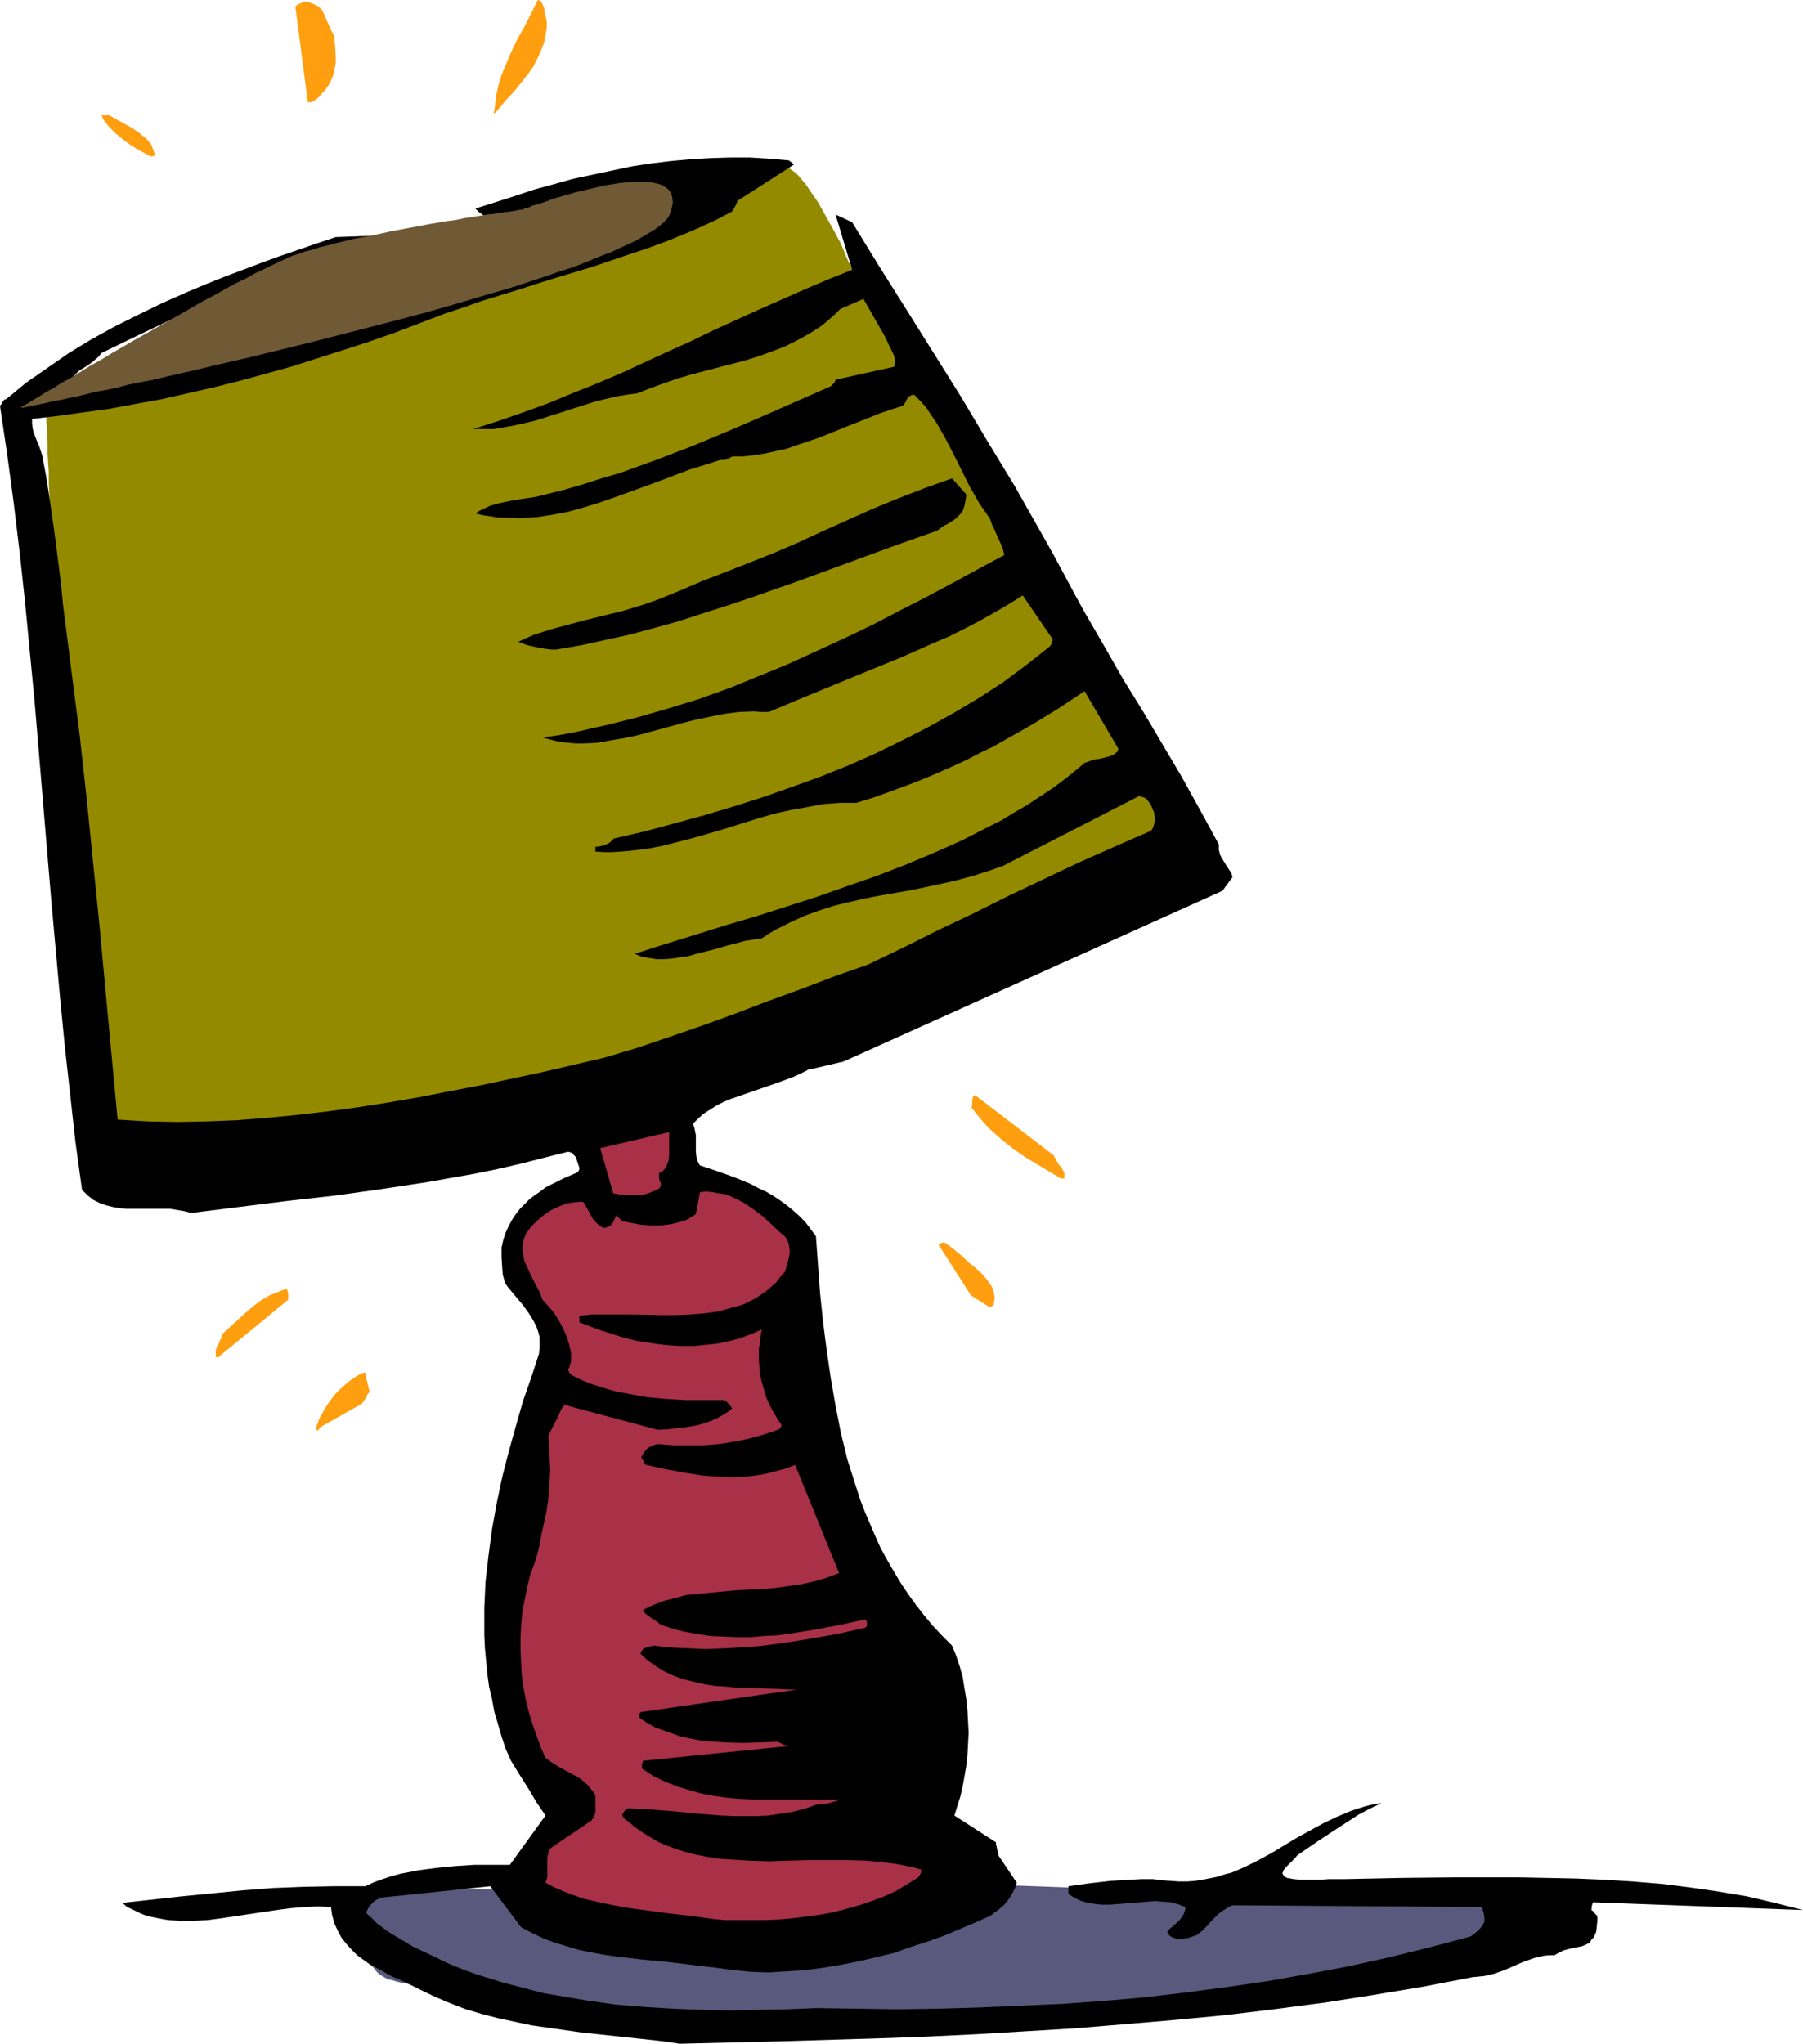
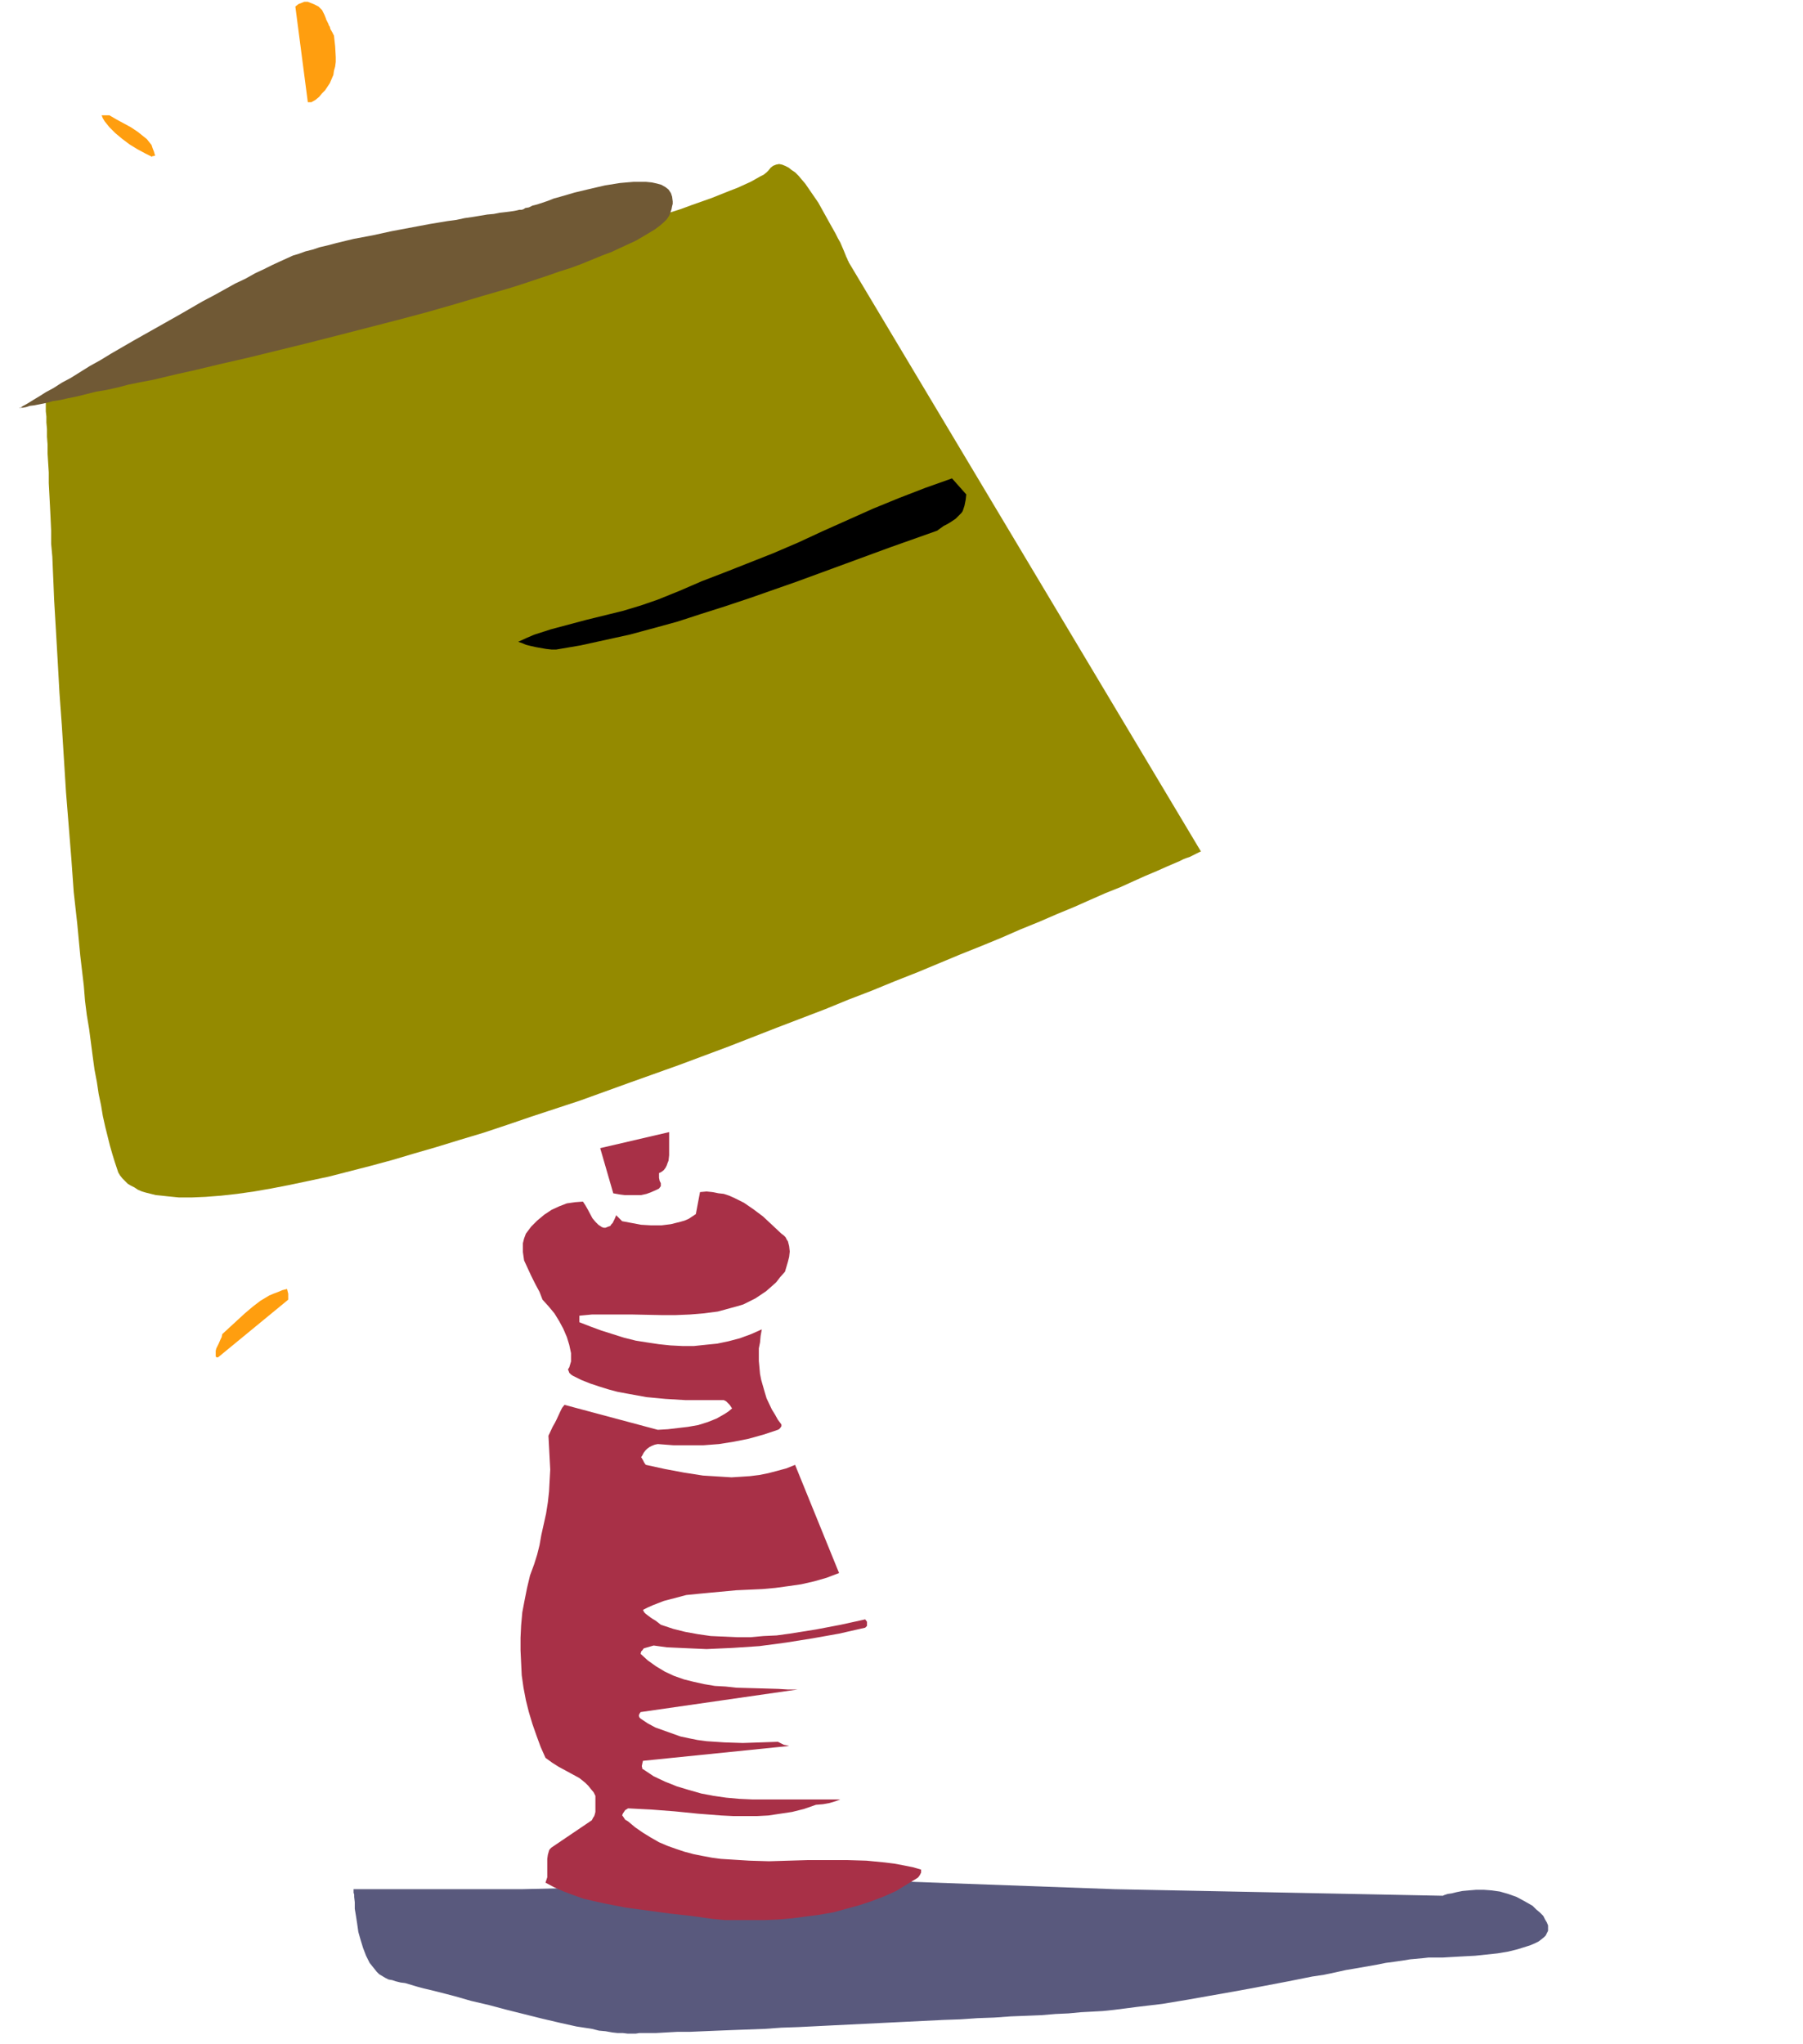
<svg xmlns="http://www.w3.org/2000/svg" xmlns:ns1="http://sodipodi.sourceforge.net/DTD/sodipodi-0.dtd" xmlns:ns2="http://www.inkscape.org/namespaces/inkscape" version="1.0" width="129.724mm" height="147.034mm" id="svg14" ns1:docname="Lamp 07.wmf">
  <ns1:namedview id="namedview14" pagecolor="#ffffff" bordercolor="#000000" borderopacity="0.25" ns2:showpageshadow="2" ns2:pageopacity="0.0" ns2:pagecheckerboard="0" ns2:deskcolor="#d1d1d1" ns2:document-units="mm" />
  <defs id="defs1">
    <pattern id="WMFhbasepattern" patternUnits="userSpaceOnUse" width="6" height="6" x="0" y="0" />
  </defs>
  <path style="fill:#59597d;fill-opacity:1;fill-rule:evenodd;stroke:none" d="M 141.723,513.705 H 96.152 v 0.97 l 0.162,0.485 v 0.646 l 0.162,1.454 v 1.778 l 0.323,1.939 0.323,2.101 0.323,2.262 0.646,2.262 0.646,2.101 0.808,2.101 0.97,1.939 1.293,1.616 0.646,0.808 0.646,0.646 0.808,0.485 0.808,0.485 0.97,0.485 0.97,0.162 0.97,0.323 1.293,0.323 1.293,0.162 1.616,0.485 1.616,0.485 1.778,0.485 2.101,0.485 1.939,0.485 4.363,1.131 4.525,1.293 4.848,1.131 4.848,1.293 9.696,2.424 4.848,1.131 4.363,0.97 2.101,0.323 2.101,0.323 1.939,0.485 1.778,0.162 1.778,0.323 1.454,0.162 h 1.454 l 1.293,0.162 h 2.262 l 0.97,-0.162 h 2.101 2.424 l 2.909,-0.162 2.909,-0.162 h 3.394 l 3.717,-0.162 3.878,-0.162 4.04,-0.162 4.363,-0.162 4.363,-0.162 4.525,-0.323 4.686,-0.162 9.696,-0.485 19.715,-0.97 9.858,-0.485 4.686,-0.162 4.686,-0.323 4.525,-0.162 4.525,-0.323 4.202,-0.162 4.04,-0.162 3.878,-0.323 3.555,-0.162 3.394,-0.323 3.07,-0.162 2.909,-0.162 3.07,-0.323 6.302,-0.808 6.787,-0.808 6.787,-1.131 13.736,-2.424 6.949,-1.293 6.787,-1.293 6.464,-1.293 3.232,-0.485 3.07,-0.646 2.909,-0.646 2.909,-0.485 2.747,-0.485 2.747,-0.485 2.424,-0.485 2.424,-0.323 2.262,-0.323 1.939,-0.323 1.778,-0.162 1.778,-0.162 1.454,-0.162 h 1.293 2.586 l 2.747,-0.162 2.909,-0.162 3.07,-0.162 3.07,-0.323 3.07,-0.323 2.909,-0.485 2.586,-0.646 2.586,-0.808 0.97,-0.323 1.131,-0.485 0.97,-0.485 0.646,-0.485 0.808,-0.646 0.485,-0.485 0.323,-0.646 0.323,-0.646 v -0.646 -0.808 l -0.323,-0.808 -0.485,-0.808 -0.485,-0.97 -0.97,-0.97 -0.97,-0.808 -0.97,-0.97 -1.131,-0.646 -1.131,-0.646 -2.101,-1.131 -2.262,-0.808 -2.262,-0.646 -2.262,-0.323 -2.101,-0.162 h -2.101 l -1.939,0.162 -1.778,0.162 -1.616,0.323 -1.293,0.323 -1.131,0.162 -0.97,0.323 -0.323,0.162 h -0.162 -0.162 v 0 l -88.88,-1.778 -62.216,-2.262 z" id="path1" />
  <path style="fill:#948a00;fill-opacity:1;fill-rule:evenodd;stroke:none" d="m 12.443,108.268 v -0.162 h 0.485 l 0.646,-0.162 0.97,-0.323 1.131,-0.323 1.293,-0.323 1.778,-0.485 1.778,-0.485 2.101,-0.646 2.262,-0.646 2.424,-0.646 2.586,-0.646 2.909,-0.808 2.909,-0.808 3.07,-0.97 3.232,-0.808 3.394,-1.131 3.555,-0.97 3.717,-0.97 3.878,-1.131 3.878,-1.131 4.04,-1.131 4.04,-1.131 4.202,-1.131 8.565,-2.424 8.726,-2.585 8.888,-2.585 9.05,-2.747 17.938,-5.333 8.888,-2.747 8.726,-2.585 8.565,-2.585 4.04,-1.293 4.04,-1.293 3.878,-1.293 3.878,-1.293 3.717,-1.131 3.555,-1.293 3.394,-1.131 3.394,-1.131 3.07,-0.97 3.07,-1.131 2.747,-0.97 2.747,-0.97 2.424,-0.97 2.424,-0.97 2.101,-0.808 1.778,-0.808 1.778,-0.808 1.454,-0.808 1.131,-0.646 0.97,-0.485 0.808,-0.646 0.485,-0.485 0.646,-0.808 0.646,-0.485 0.808,-0.323 0.808,-0.162 0.808,0.162 0.808,0.323 0.97,0.485 0.808,0.646 0.97,0.646 0.97,0.97 0.808,0.97 0.97,1.131 1.778,2.585 1.778,2.585 1.616,2.909 1.616,2.909 1.454,2.585 0.646,1.293 0.646,1.131 0.485,1.131 0.485,1.131 0.323,0.808 0.323,0.808 0.323,0.646 0.162,0.485 0.162,0.162 v 0.162 L 326.593,231.563 v 0 h -0.162 l -0.323,0.162 -0.323,0.162 -0.323,0.162 -0.646,0.323 -1.293,0.646 -0.97,0.323 -0.808,0.323 -0.97,0.485 -1.131,0.485 -1.131,0.485 -1.131,0.485 -1.454,0.646 -1.454,0.646 -3.07,1.293 -3.232,1.454 -3.555,1.616 -4.04,1.616 -4.04,1.778 -4.363,1.939 -4.686,1.939 -4.848,2.101 -5.171,2.101 -5.171,2.262 -5.494,2.262 -5.656,2.262 -5.818,2.424 -5.818,2.424 -6.141,2.424 -6.302,2.586 -6.302,2.424 -6.302,2.585 -13.09,5.009 -13.251,5.171 -13.413,5.009 -13.574,4.848 -13.413,4.848 -13.251,4.363 -6.626,2.262 -6.302,2.101 -6.464,1.939 -6.302,1.939 -6.141,1.778 -5.979,1.778 -5.979,1.616 -5.656,1.454 -5.656,1.454 -5.333,1.131 -5.333,1.131 -5.01,0.97 -4.686,0.808 -4.525,0.646 -4.363,0.485 -4.202,0.323 -3.717,0.162 h -3.555 l -1.616,-0.162 -1.616,-0.162 -1.454,-0.162 -1.616,-0.162 -1.293,-0.323 -1.293,-0.323 -1.131,-0.323 -1.131,-0.485 -0.97,-0.646 -0.97,-0.485 -0.808,-0.485 -0.808,-0.808 -0.646,-0.646 -0.646,-0.808 -0.485,-0.808 -0.323,-0.97 -0.646,-1.939 -0.646,-2.101 -0.646,-2.262 -0.646,-2.586 -0.646,-2.585 -0.646,-2.909 -0.485,-2.909 -0.646,-3.07 -0.485,-3.232 -0.646,-3.393 -0.485,-3.555 -0.485,-3.717 -0.485,-3.717 -0.646,-3.878 -0.485,-3.878 -0.323,-4.04 -0.97,-8.241 -0.808,-8.564 -0.97,-8.726 -0.646,-9.049 -1.454,-18.098 -1.131,-18.098 -0.646,-8.888 -0.485,-8.726 -0.485,-8.403 -0.485,-8.241 -0.162,-4.04 -0.162,-3.717 -0.162,-3.878 -0.323,-3.555 v -3.555 l -0.162,-3.555 -0.162,-3.232 -0.162,-3.07 -0.162,-3.07 v -2.909 l -0.162,-2.585 -0.162,-2.586 v -2.424 l -0.162,-2.101 v -2.101 l -0.162,-1.778 v -1.616 l -0.162,-1.454 v -1.131 -0.97 -0.646 -0.646 z" id="path2" />
-   <path style="fill:#000000;fill-opacity:1;fill-rule:evenodd;stroke:none" d="m 229.472,288.606 102.939,-46.377 2.747,-3.717 -0.323,-1.131 -0.646,-0.97 -0.646,-0.97 -1.293,-2.101 -0.485,-0.97 -0.323,-1.293 v -1.454 l -5.01,-9.211 -5.01,-9.049 -10.504,-17.775 -5.494,-8.888 -5.171,-9.049 -5.333,-9.211 -2.586,-4.686 -2.586,-4.848 -3.394,-6.302 -3.555,-6.302 -6.949,-12.281 -7.272,-11.958 -7.11,-11.958 -14.867,-23.754 -7.434,-11.796 -7.434,-12.12 -4.525,-2.101 4.525,15.028 -6.464,2.585 -6.464,2.747 -12.443,5.494 -12.443,5.656 -6.302,3.07 -6.141,2.747 -12.605,5.817 -6.464,2.747 -6.464,2.585 -6.626,2.747 -6.626,2.424 -6.949,2.424 -7.11,2.262 h 2.909 2.747 l 2.747,-0.485 2.747,-0.485 2.909,-0.646 2.747,-0.646 5.656,-1.778 5.494,-1.778 5.656,-1.778 2.747,-0.646 2.747,-0.646 2.909,-0.485 2.586,-0.323 3.717,-1.454 3.555,-1.293 3.717,-1.293 3.878,-1.131 7.434,-1.939 7.434,-1.939 3.555,-1.131 3.555,-1.293 3.394,-1.293 3.232,-1.616 3.232,-1.778 3.07,-1.939 1.454,-1.131 1.293,-1.131 1.454,-1.293 1.293,-1.293 6.302,-2.747 5.818,10.18 1.131,2.424 0.485,0.97 0.485,0.97 0.485,1.131 0.162,0.97 v 0.808 l -0.162,0.97 -15.998,3.555 -0.162,0.485 -0.323,0.485 -0.485,0.485 -0.323,0.323 -18.746,8.241 -9.373,4.04 -9.696,4.04 -9.696,3.717 -9.858,3.555 -5.01,1.454 -5.01,1.616 -5.01,1.454 -5.171,1.293 -2.586,0.646 -5.333,0.808 -2.586,0.485 -2.262,0.485 -2.262,0.646 -2.101,0.97 -0.97,0.485 -0.97,0.646 2.101,0.485 2.101,0.323 2.101,0.323 h 2.101 l 4.202,0.162 4.363,-0.323 4.202,-0.646 4.202,-0.808 4.04,-1.131 4.202,-1.293 4.202,-1.454 4.04,-1.454 8.403,-3.07 8.08,-3.07 4.202,-1.293 4.04,-1.293 h 1.293 l 0.646,-0.323 0.485,-0.162 0.323,-0.162 0.162,-0.162 h 0.323 v -0.162 h 3.07 l 2.909,-0.323 3.07,-0.485 2.909,-0.646 2.909,-0.646 2.747,-0.97 5.818,-1.939 5.656,-2.262 2.747,-1.131 2.909,-1.131 5.656,-2.262 2.909,-0.97 3.07,-0.97 0.323,-0.323 0.323,-0.485 0.485,-0.97 0.323,-0.485 0.323,-0.323 0.646,-0.323 0.646,-0.162 1.616,1.616 1.616,1.778 1.293,1.939 1.454,2.101 2.424,4.201 2.262,4.363 2.262,4.525 2.262,4.525 2.586,4.525 1.454,2.101 1.454,2.101 0.485,1.454 0.646,1.293 0.97,2.262 0.97,2.101 0.485,1.293 0.323,1.454 -6.949,3.717 -7.11,3.878 -7.272,3.878 -7.272,3.717 -7.434,3.878 -7.434,3.555 -7.757,3.555 -7.757,3.555 -7.918,3.232 -7.918,3.232 -8.08,2.909 -8.403,2.586 -8.403,2.424 -8.403,2.101 -4.363,0.97 -4.202,0.97 -4.363,0.808 -4.525,0.646 1.778,0.485 1.939,0.485 1.778,0.323 1.778,0.162 1.778,0.162 h 1.939 l 3.717,-0.162 3.717,-0.646 3.878,-0.646 3.717,-0.808 7.757,-2.101 4.04,-1.131 3.878,-0.97 3.878,-0.808 4.04,-0.808 3.878,-0.485 4.04,-0.162 1.939,0.162 h 2.101 l 9.211,-3.878 9.05,-3.717 9.05,-3.717 8.726,-3.555 8.726,-3.878 4.202,-1.778 4.202,-2.101 4.04,-2.101 4.04,-2.262 3.878,-2.262 3.878,-2.424 8.08,11.796 v 0.646 l -0.162,0.485 -0.323,0.646 -0.485,0.485 -6.141,4.848 -6.302,4.686 -6.464,4.201 -6.787,4.04 -6.949,3.878 -6.949,3.555 -7.272,3.555 -7.272,3.232 -7.595,3.07 -7.595,2.747 -7.757,2.747 -8.08,2.585 -8.08,2.424 -8.242,2.262 -8.403,2.262 -8.403,1.939 -1.131,1.131 -1.293,0.646 -1.293,0.323 -1.293,0.162 v 1.293 l 2.262,0.162 h 2.262 l 4.363,-0.323 4.525,-0.485 4.363,-0.808 4.525,-1.131 4.363,-1.131 8.888,-2.585 8.726,-2.747 4.525,-1.293 4.363,-0.97 4.525,-0.808 4.363,-0.808 4.525,-0.323 h 2.262 2.101 l 4.686,-1.454 4.525,-1.616 4.363,-1.616 4.202,-1.616 4.202,-1.778 4.04,-1.778 3.878,-1.778 3.717,-1.939 3.717,-1.778 3.717,-2.101 7.11,-4.04 7.11,-4.363 6.787,-4.525 9.211,15.675 -0.162,0.646 -0.323,0.323 -0.485,0.323 -0.323,0.323 -1.293,0.485 -1.293,0.323 -1.293,0.323 -1.454,0.162 -1.293,0.485 -1.293,0.485 -2.909,2.424 -3.07,2.424 -3.07,2.262 -3.232,2.101 -3.394,2.262 -3.394,1.939 -3.394,2.101 -3.555,1.778 -7.272,3.717 -7.595,3.393 -7.757,3.232 -7.918,3.07 -7.918,2.747 -8.242,2.909 -16.645,5.333 -8.242,2.424 -8.242,2.585 -8.403,2.586 -8.08,2.585 1.939,0.808 1.939,0.323 2.101,0.323 h 2.101 l 2.101,-0.162 2.101,-0.323 2.262,-0.323 2.262,-0.646 4.525,-1.131 4.525,-1.293 4.363,-1.131 2.262,-0.323 2.101,-0.323 1.939,-1.293 1.939,-1.131 3.878,-1.939 3.878,-1.778 4.04,-1.454 4.04,-1.293 4.04,-0.97 4.202,-0.97 4.202,-0.808 8.403,-1.454 8.403,-1.778 4.202,-0.97 4.202,-1.131 4.04,-1.293 4.202,-1.454 36.845,-18.906 h 0.485 l 0.485,0.162 0.485,0.162 0.646,0.323 0.485,0.646 0.646,0.808 0.485,1.131 0.485,1.131 0.162,1.293 v 1.293 l -0.323,1.293 -0.323,0.646 -0.323,0.485 -10.019,4.363 -9.858,4.363 -9.534,4.525 -9.534,4.525 -9.373,4.686 -9.534,4.525 -9.373,4.686 -9.696,4.686 -9.211,3.232 -8.888,3.393 -8.888,3.232 -8.888,3.393 -8.888,3.232 -8.888,3.07 -9.05,3.07 -9.211,2.747 -16.645,3.878 -16.645,3.555 -8.403,1.616 -8.242,1.616 -8.403,1.454 -8.242,1.293 -8.242,1.131 -8.403,0.97 -8.242,0.808 -8.242,0.646 -8.08,0.323 -8.242,0.162 -8.08,-0.162 -8.08,-0.485 -1.616,-17.129 -1.616,-17.29 -1.616,-17.452 -1.778,-17.614 -1.778,-17.614 -1.939,-17.614 -2.262,-17.614 -2.262,-17.775 -0.485,-5.171 -0.646,-5.171 -1.293,-10.019 -1.454,-10.019 -0.808,-5.009 -0.97,-5.171 -0.808,-2.424 -0.485,-1.131 -0.97,-2.424 -0.323,-1.293 -0.162,-1.293 v -1.293 l 6.949,-0.808 6.949,-0.97 7.11,-0.97 6.949,-1.293 7.11,-1.293 7.11,-1.616 7.11,-1.616 7.11,-1.778 7.11,-1.939 6.949,-1.939 7.11,-2.262 7.11,-2.262 6.949,-2.262 6.949,-2.424 6.787,-2.585 6.787,-2.585 4.848,-1.616 5.01,-1.778 10.019,-3.07 5.01,-1.616 5.171,-1.616 10.181,-3.07 10.019,-3.393 4.848,-1.616 4.848,-1.778 4.848,-1.939 4.525,-1.939 4.525,-2.101 4.363,-2.262 0.323,-0.485 0.323,-0.646 0.485,-0.808 0.323,-0.97 15.352,-9.857 -0.323,-0.323 -0.162,-0.162 -0.162,-0.162 -0.323,-0.162 -0.323,-0.323 -5.333,-0.485 -5.333,-0.323 h -5.333 l -5.333,0.162 -5.494,0.323 -5.333,0.485 -5.333,0.646 -5.333,0.808 -5.333,1.131 -5.333,1.131 -5.333,1.131 -5.171,1.454 -5.333,1.454 -5.333,1.778 -10.666,3.393 0.97,0.97 1.131,0.808 1.131,0.485 1.293,0.323 1.454,0.162 1.454,0.162 3.232,-0.323 3.07,-0.162 3.232,-0.162 1.616,0.162 1.454,0.162 1.454,0.323 1.454,0.485 -6.626,2.909 -6.787,2.909 -6.787,2.747 -6.949,2.747 -7.11,2.585 -7.11,2.585 -14.544,5.171 -14.706,4.848 -14.867,4.848 -29.734,9.534 -4.525,0.97 -4.363,0.808 -4.363,0.485 -4.363,0.485 0.162,-0.485 0.162,-0.646 0.323,-0.323 0.485,-0.485 0.97,-0.97 1.293,-0.808 1.293,-0.808 1.293,-0.97 1.293,-1.131 0.97,-1.131 10.019,-4.848 10.181,-4.848 10.342,-4.848 5.333,-2.262 5.333,-2.262 5.333,-2.101 5.333,-1.939 5.494,-1.939 5.656,-1.778 5.494,-1.616 5.818,-1.454 5.656,-1.293 5.818,-1.131 -22.139,0.808 -5.333,1.778 -5.171,1.778 -5.171,1.778 -4.848,1.778 -9.858,3.717 -4.848,1.939 -5.01,2.101 -6.949,3.07 -6.626,3.232 -6.464,3.232 -6.141,3.393 -6.141,3.717 -5.818,4.04 -5.818,4.04 -5.494,4.525 H 1.293 L 1.131,108.752 0.808,109.076 0.485,109.722 0,110.368 l 1.939,13.089 1.778,13.251 1.616,13.412 1.454,13.412 1.293,13.412 1.293,13.412 2.262,26.986 2.262,26.986 2.424,26.825 1.293,13.251 1.454,13.089 1.454,13.089 1.778,12.927 1.454,1.454 1.616,1.293 1.616,0.808 1.778,0.646 1.939,0.485 1.778,0.323 1.939,0.162 h 1.939 4.04 3.878 1.939 l 1.939,0.323 1.939,0.323 1.939,0.485 12.928,-1.616 12.928,-1.616 12.928,-1.454 12.766,-1.778 12.766,-1.939 6.302,-1.131 6.464,-1.131 6.302,-1.293 6.302,-1.454 6.302,-1.616 6.464,-1.616 0.646,0.162 0.646,0.323 0.323,0.485 0.485,0.485 0.485,1.454 0.485,1.454 v 0.323 l -0.162,0.485 -0.323,0.323 -0.162,0.162 -0.323,0.162 -3.394,1.454 -3.232,1.616 -1.616,0.808 -1.454,1.131 -1.454,0.97 -1.454,1.131 -1.293,1.293 -1.293,1.293 -1.131,1.454 -0.97,1.454 -0.97,1.778 -0.808,1.778 -0.646,1.939 -0.485,2.101 v 2.747 l 0.162,2.424 0.162,2.262 0.323,1.131 0.323,1.131 0.646,0.97 0.808,0.97 1.616,1.939 1.778,2.101 1.616,2.262 0.808,1.293 0.646,1.131 0.646,1.293 0.485,1.454 0.323,1.293 v 1.454 1.454 l -0.162,1.616 -2.101,6.464 -2.262,6.464 -1.939,6.787 -1.939,6.949 -1.778,6.949 -1.454,6.949 -1.293,7.11 -0.97,7.272 -0.808,7.11 -0.162,3.555 -0.162,3.555 v 3.717 3.555 l 0.162,3.555 0.323,3.393 0.323,3.555 0.485,3.555 0.808,3.393 0.646,3.555 0.97,3.232 0.97,3.393 1.131,3.393 1.454,3.232 1.293,2.101 1.293,2.101 1.131,1.778 1.131,1.778 2.101,3.555 2.424,3.555 -9.696,13.412 h -4.686 -5.01 l -5.01,0.323 -5.01,0.485 -5.01,0.646 -2.424,0.485 -2.586,0.485 -2.424,0.646 -2.424,0.808 -2.262,0.808 -2.424,1.131 h -8.403 l -8.403,0.162 -8.403,0.323 -8.242,0.646 -8.242,0.808 -8.242,0.808 -16.16,1.778 1.293,1.131 1.454,0.646 1.616,0.808 1.454,0.646 1.616,0.485 1.616,0.323 1.616,0.323 1.778,0.323 3.394,0.162 h 3.555 l 3.717,-0.162 3.717,-0.485 15.19,-2.262 3.717,-0.485 3.717,-0.323 3.717,-0.162 3.555,0.162 0.323,2.262 0.646,2.262 0.97,2.101 0.97,1.778 1.293,1.616 1.454,1.616 1.454,1.454 1.778,1.293 1.778,1.293 1.939,0.97 3.717,2.101 4.04,1.778 3.878,1.939 4.04,1.939 4.202,1.778 4.202,1.616 4.363,1.293 4.363,1.131 4.525,0.97 4.525,0.97 4.525,0.646 9.05,1.293 9.05,0.97 9.05,0.97 4.363,0.485 4.363,0.646 26.826,-0.646 26.987,-0.808 13.413,-0.485 13.413,-0.646 13.574,-0.808 13.413,-0.808 13.574,-1.131 13.413,-1.131 13.574,-1.293 13.413,-1.616 13.574,-1.778 13.413,-2.101 13.574,-2.262 13.413,-2.585 1.616,-0.162 1.616,-0.162 1.454,-0.323 1.293,-0.323 2.747,-0.97 2.586,-1.131 2.586,-1.131 2.747,-0.97 1.293,-0.323 1.454,-0.323 1.454,-0.162 h 1.454 l 1.131,-0.646 1.293,-0.646 2.424,-0.646 2.586,-0.485 1.131,-0.485 0.97,-0.485 0.162,-0.323 0.162,-0.162 0.162,-0.323 0.323,-0.323 0.485,-0.485 0.162,-0.646 0.323,-0.646 0.162,-1.454 0.162,-1.454 v -1.454 l -0.323,-0.323 -0.485,-0.485 -0.323,-0.485 -0.485,-0.323 0.162,-1.293 0.162,-0.485 0.162,-0.323 57.045,2.101 -7.595,-1.939 -7.595,-1.778 -7.757,-1.293 -7.757,-1.131 -7.757,-0.97 -7.918,-0.646 -7.757,-0.485 -7.757,-0.323 -7.918,-0.162 -7.757,-0.162 h -15.837 l -15.675,0.162 -15.514,0.323 h -2.262 -2.101 l -2.101,0.162 h -1.778 -3.878 l -1.778,-0.162 -1.778,-0.323 -0.646,-0.323 -0.323,-0.323 -0.162,-0.323 -0.162,-0.323 0.162,-0.323 0.162,-0.485 0.646,-0.808 1.616,-1.616 0.808,-0.808 0.646,-0.808 5.656,-3.878 5.656,-3.717 2.747,-1.778 2.747,-1.778 3.07,-1.616 3.07,-1.454 -2.101,0.323 -2.101,0.485 -2.101,0.646 -1.939,0.646 -3.878,1.616 -3.717,1.778 -3.555,1.939 -3.555,1.939 -6.949,4.201 -3.555,1.939 -3.555,1.778 -3.717,1.616 -1.939,0.485 -1.939,0.646 -4.04,0.808 -2.101,0.323 -2.101,0.162 h -2.262 l -2.262,-0.162 -2.424,-0.162 -2.424,-0.323 h -3.07 l -2.747,0.162 -5.656,0.323 -5.656,0.646 -5.818,0.808 v 2.101 l 1.778,1.131 1.778,0.808 1.939,0.485 1.939,0.323 1.939,0.162 h 1.939 l 4.04,-0.323 2.101,-0.162 1.939,-0.162 4.202,-0.323 2.101,0.162 2.101,0.162 1.939,0.485 2.101,0.808 -0.162,0.97 -0.323,0.97 -0.646,0.97 -0.646,0.808 -1.778,1.616 -0.808,0.646 -0.646,0.808 0.323,0.485 0.323,0.485 0.808,0.485 0.97,0.323 0.97,0.162 1.131,-0.162 1.293,-0.162 2.262,-0.808 1.454,-1.131 1.131,-1.131 1.131,-1.293 2.262,-2.262 1.131,-0.808 1.293,-0.808 1.293,-0.646 67.549,0.485 0.323,0.323 0.162,0.323 0.323,1.131 0.162,1.131 v 1.131 l -0.646,1.131 -0.97,1.131 -1.131,0.97 -0.646,0.485 -0.646,0.323 -10.989,2.909 -11.15,2.747 -10.989,2.424 -11.15,2.101 -10.989,1.939 -11.15,1.616 -10.989,1.454 -11.15,1.293 -10.989,0.97 -11.15,0.808 -11.312,0.485 -11.15,0.485 -11.15,0.323 -11.15,0.162 -11.15,-0.162 -11.15,-0.162 -7.757,0.323 -7.757,0.162 -7.757,0.162 -7.757,-0.162 -7.918,-0.323 -7.918,-0.485 -7.757,-0.646 -7.918,-1.131 -7.595,-1.293 -3.878,-0.646 -3.717,-0.97 -7.434,-1.939 -7.272,-2.262 -3.555,-1.293 -3.555,-1.454 -3.394,-1.616 -3.394,-1.616 -3.394,-1.616 -3.232,-1.939 -3.232,-1.939 -3.07,-2.262 -0.485,-0.485 -0.485,-0.485 -0.646,-0.646 -1.293,-1.131 v -0.646 l 0.323,-0.646 0.485,-0.808 0.485,-0.485 0.646,-0.646 0.646,-0.485 0.808,-0.323 0.646,-0.323 29.573,-3.07 8.403,11.15 3.07,1.616 3.07,1.454 3.07,1.131 3.232,0.97 3.232,0.97 3.232,0.646 3.394,0.646 3.394,0.485 6.787,0.808 6.787,0.646 6.787,0.808 6.787,0.808 4.848,0.646 4.848,0.485 4.848,0.162 5.01,-0.323 5.01,-0.323 4.848,-0.646 4.848,-0.808 4.848,-0.97 4.848,-1.131 4.686,-1.131 4.525,-1.616 4.525,-1.454 4.525,-1.616 4.202,-1.778 4.202,-1.778 4.04,-1.778 1.293,-0.97 1.293,-0.97 1.131,-0.97 0.97,-1.131 0.808,-1.131 0.646,-1.131 0.646,-1.293 0.485,-1.454 -5.01,-7.433 v -0.485 l -0.162,-0.485 -0.162,-0.646 -0.162,-0.808 -0.162,-0.646 v -0.485 l -11.312,-7.272 0.808,-2.585 0.808,-2.585 0.646,-2.747 0.485,-2.747 0.485,-2.909 0.323,-2.909 0.162,-3.07 0.162,-2.909 -0.162,-3.07 -0.162,-3.07 -0.323,-3.07 -0.485,-2.909 -0.485,-3.07 -0.808,-2.909 -0.97,-2.909 -1.131,-2.747 -2.586,-2.585 -2.586,-2.747 -2.424,-2.909 -2.262,-2.909 -2.101,-2.909 -1.939,-2.909 -1.939,-3.232 -1.778,-3.07 -1.778,-3.232 -1.454,-3.232 -1.454,-3.393 -1.454,-3.393 -1.293,-3.393 -1.131,-3.555 -1.131,-3.555 -1.131,-3.555 -1.778,-7.272 -1.454,-7.433 -1.293,-7.433 -1.131,-7.756 -0.97,-7.595 -0.808,-7.756 -1.131,-15.513 -1.454,-1.939 -1.454,-1.939 -1.616,-1.616 -1.616,-1.454 -1.778,-1.454 -1.778,-1.293 -1.939,-1.293 -1.939,-1.131 -2.101,-0.97 -2.101,-1.131 -4.363,-1.778 -4.525,-1.616 -4.848,-1.616 -0.323,-0.485 -0.323,-0.646 -0.323,-1.131 -0.162,-1.454 v -1.454 -1.454 -1.616 l -0.323,-1.616 -0.162,-0.646 -0.323,-0.808 1.454,-1.454 1.454,-1.293 1.778,-1.131 1.778,-1.131 1.939,-0.97 1.939,-0.808 4.202,-1.454 4.202,-1.454 4.202,-1.454 4.363,-1.616 2.101,-0.97 1.939,-0.97 9.696,-2.262 v -0.162 h -0.162 v 0.323 0.162 z m -9.696,2.262 h 0.323 0.162 l -0.162,-0.162 h -0.162 -0.323 -0.162 z" id="path3" />
  <path style="fill:#a83047;fill-opacity:1;fill-rule:evenodd;stroke:none" d="m 193.758,521.785 3.394,0.323 h 3.555 3.717 3.555 l 3.717,-0.162 3.717,-0.323 3.717,-0.485 3.717,-0.485 3.717,-0.646 3.555,-0.97 3.555,-0.97 3.394,-1.131 3.394,-1.293 3.232,-1.454 2.909,-1.778 2.909,-1.778 0.323,-0.323 0.323,-0.485 0.323,-0.646 v -0.808 l -2.262,-0.646 -2.424,-0.485 -2.586,-0.485 -2.586,-0.323 -5.01,-0.485 -5.333,-0.162 h -5.171 -5.333 l -10.666,0.323 -5.333,-0.162 -5.171,-0.323 -2.586,-0.162 -2.424,-0.323 -2.586,-0.485 -2.424,-0.485 -2.424,-0.646 -2.424,-0.808 -2.262,-0.808 -2.262,-0.97 -2.262,-1.293 -2.101,-1.293 -2.101,-1.454 -1.939,-1.616 -0.808,-0.485 -0.323,-0.485 -0.323,-0.485 -0.162,-0.162 v 0 l 0.162,-0.485 0.323,-0.485 0.323,-0.485 0.808,-0.485 3.07,0.162 3.232,0.162 6.302,0.485 6.464,0.646 6.302,0.485 3.232,0.162 h 3.232 3.232 l 3.07,-0.162 3.232,-0.485 3.232,-0.485 3.232,-0.808 3.232,-1.131 1.939,-0.162 1.778,-0.323 1.616,-0.485 1.293,-0.485 h -6.626 -3.394 -3.394 -6.949 -3.555 l -3.555,-0.162 -3.555,-0.323 -3.394,-0.485 -3.394,-0.646 -3.394,-0.97 -3.232,-0.97 -3.232,-1.293 -3.07,-1.454 -2.909,-1.939 h -0.162 v -0.162 l -0.162,-0.646 0.162,-0.808 0.162,-0.646 39.754,-4.04 -0.646,-0.162 -0.808,-0.162 -0.646,-0.323 -0.97,-0.485 -4.686,0.162 -4.848,0.162 -5.01,-0.162 -4.848,-0.323 -2.424,-0.323 -2.424,-0.485 -2.262,-0.485 -2.262,-0.808 -2.262,-0.808 -2.262,-0.808 -2.101,-1.131 -1.939,-1.293 -0.323,-0.323 -0.162,-0.485 0.162,-0.485 0.323,-0.485 42.662,-6.141 h -2.586 l -2.586,-0.162 -5.656,-0.162 -5.818,-0.162 -2.909,-0.323 -2.909,-0.162 -2.909,-0.485 -2.909,-0.646 -2.586,-0.646 -2.747,-0.97 -2.424,-1.131 -2.424,-1.454 -2.262,-1.616 -1.939,-1.778 0.162,-0.646 0.323,-0.323 0.323,-0.485 0.485,-0.162 1.131,-0.323 1.131,-0.323 3.555,0.485 3.555,0.162 3.555,0.162 3.717,0.162 3.555,-0.162 3.555,-0.162 7.272,-0.485 7.272,-0.97 7.11,-1.131 7.272,-1.293 7.11,-1.616 0.485,-0.485 v -0.485 -0.646 l -0.485,-0.646 -6.626,1.454 -6.787,1.293 -7.11,1.131 -3.555,0.485 -3.555,0.162 -3.555,0.323 h -3.717 l -3.555,-0.162 -3.555,-0.162 -3.394,-0.485 -3.555,-0.646 -3.232,-0.808 -3.394,-1.131 -0.808,-0.646 -0.646,-0.485 -0.808,-0.485 -0.485,-0.323 -1.293,-0.97 -0.485,-0.485 -0.323,-0.646 1.293,-0.646 1.454,-0.646 2.909,-1.131 3.07,-0.808 3.07,-0.808 3.232,-0.323 3.394,-0.323 6.949,-0.646 3.555,-0.162 3.555,-0.162 3.555,-0.323 3.555,-0.485 3.394,-0.485 3.555,-0.808 3.394,-0.97 3.394,-1.293 -11.958,-29.41 -2.424,0.97 -2.424,0.646 -2.424,0.646 -2.424,0.485 -2.586,0.323 -2.424,0.162 -2.586,0.162 -2.586,-0.162 -2.586,-0.162 -2.586,-0.162 -5.171,-0.808 -5.171,-0.97 -5.171,-1.131 -0.162,-0.162 -0.323,-0.485 -0.323,-0.646 -0.485,-0.808 0.323,-0.485 0.323,-0.646 0.485,-0.646 0.485,-0.485 0.646,-0.485 0.646,-0.323 0.808,-0.323 0.808,-0.162 4.202,0.323 h 4.04 4.202 l 4.202,-0.323 4.04,-0.646 4.04,-0.808 4.04,-1.131 3.878,-1.293 0.323,-0.162 0.323,-0.323 0.323,-0.485 v -0.485 l -0.97,-1.293 -0.808,-1.454 -0.808,-1.293 -1.454,-3.07 -0.485,-1.616 -0.97,-3.393 -0.323,-1.616 -0.162,-1.778 -0.162,-1.778 v -1.616 -1.778 l 0.323,-1.616 0.162,-1.778 0.323,-1.778 -2.909,1.293 -3.07,1.131 -3.07,0.808 -3.07,0.646 -3.232,0.323 -3.07,0.323 h -3.232 l -3.232,-0.162 -3.07,-0.323 -3.232,-0.485 -3.07,-0.485 -3.232,-0.808 -3.07,-0.97 -3.07,-0.97 -3.07,-1.131 -2.909,-1.131 v -1.778 l 3.394,-0.323 h 3.717 3.555 3.878 l 7.757,0.162 h 3.878 l 3.878,-0.162 3.878,-0.323 3.717,-0.485 3.555,-0.97 1.778,-0.485 1.616,-0.485 1.616,-0.808 1.616,-0.808 1.454,-0.97 1.454,-0.97 1.293,-1.131 1.454,-1.293 1.131,-1.454 1.293,-1.454 0.808,-2.747 0.323,-1.293 0.162,-1.454 -0.162,-1.454 -0.323,-1.293 -0.323,-0.485 -0.323,-0.646 -0.485,-0.485 -0.646,-0.485 -2.586,-2.424 -2.424,-2.262 -2.586,-1.939 -2.586,-1.778 -1.293,-0.646 -1.293,-0.646 -1.454,-0.646 -1.454,-0.485 -1.454,-0.162 -1.616,-0.323 -1.616,-0.162 -1.778,0.162 -1.131,5.979 -0.97,0.646 -0.97,0.646 -1.131,0.485 -1.131,0.323 -1.293,0.323 -1.293,0.323 -2.586,0.323 h -2.747 l -2.747,-0.162 -2.586,-0.485 -2.586,-0.485 -1.131,-1.131 -0.323,-0.323 -0.162,-0.162 v 0 l -0.485,1.131 -0.485,0.97 -0.323,0.323 -0.323,0.485 -0.485,0.162 -0.808,0.323 h -0.485 l -0.485,-0.162 -0.97,-0.646 -0.808,-0.808 -0.808,-0.97 -1.293,-2.424 -0.646,-1.131 -0.646,-0.97 -2.101,0.162 -2.262,0.323 -2.101,0.808 -2.101,0.97 -1.939,1.293 -1.939,1.616 -1.616,1.616 -1.454,1.939 -0.485,1.293 -0.323,1.293 v 1.131 1.293 l 0.162,1.131 0.162,1.131 0.97,2.101 0.97,2.101 1.131,2.262 1.131,2.101 0.808,2.101 1.616,1.778 1.616,1.939 1.293,2.101 1.131,2.101 0.97,2.262 0.646,2.101 0.485,2.262 v 1.131 1.131 l -0.485,1.616 -0.323,0.485 v 0.162 0 l 0.162,0.323 0.162,0.485 0.485,0.485 0.485,0.323 2.262,1.131 2.424,0.97 2.424,0.808 2.586,0.808 2.424,0.646 2.586,0.485 5.333,0.97 5.171,0.485 5.333,0.323 h 5.333 5.171 l 0.646,0.323 0.485,0.485 0.485,0.485 0.646,0.97 -0.97,0.808 -0.97,0.646 -1.131,0.646 -1.131,0.646 -2.424,0.97 -2.586,0.808 -2.747,0.485 -2.747,0.323 -2.747,0.323 -2.747,0.162 -25.371,-6.787 -0.646,0.808 -0.485,0.97 -0.97,2.101 -0.485,0.97 -0.646,1.131 -1.131,2.424 0.162,3.07 0.162,3.07 0.162,3.07 -0.162,2.909 -0.162,3.07 -0.323,2.909 -0.485,3.07 -0.646,2.909 -0.323,1.454 -0.323,1.454 -0.485,2.747 -0.646,2.586 -0.808,2.585 -1.131,3.07 -0.808,3.393 -0.646,3.232 -0.646,3.393 -0.323,3.555 -0.162,3.393 v 3.393 l 0.162,3.393 0.162,3.393 0.485,3.393 0.646,3.393 0.808,3.232 0.97,3.232 1.131,3.232 1.131,3.07 1.293,2.909 1.778,1.293 1.778,1.131 3.878,2.101 1.778,0.97 1.616,1.293 0.808,0.808 0.646,0.808 0.808,0.97 0.485,0.97 v 4.363 l -0.162,0.646 -0.162,0.485 -0.323,0.485 -0.323,0.646 -10.989,7.433 -0.485,0.485 -0.162,0.323 -0.323,1.131 -0.162,1.131 v 3.717 1.293 l -0.485,1.454 2.424,1.293 2.586,1.131 2.586,0.97 2.747,0.97 2.747,0.646 2.909,0.646 5.818,1.131 5.979,0.808 5.979,0.808 5.818,0.646 z" id="path4" />
-   <path style="fill:#ff9e0f;fill-opacity:1;fill-rule:evenodd;stroke:none" d="m 86.941,388.147 11.474,-6.464 1.131,-1.616 0.323,-0.808 0.646,-0.808 -1.293,-5.333 -1.131,0.485 -0.97,0.485 -2.101,1.454 -1.939,1.616 -1.939,1.939 -1.616,2.101 -1.454,2.262 -1.293,2.424 -0.808,2.262 v 0 l 0.162,0.162 v 0.485 l 0.162,0.323 v 0 l 0.162,-0.162 0.162,-0.162 0.162,-0.162 z" id="path5" />
  <path style="fill:#ff9e0f;fill-opacity:1;fill-rule:evenodd;stroke:none" d="M 59.307,369.079 78.376,353.405 v -1.616 l -0.323,-1.293 -1.293,0.323 -1.131,0.485 -1.293,0.485 -1.131,0.485 -2.424,1.454 -2.101,1.616 -2.101,1.778 -4.04,3.717 -2.101,1.939 -0.162,0.808 -0.323,0.646 -0.485,1.131 -0.646,1.293 -0.162,0.646 v 0.808 0.323 0.323 l 0.162,0.323 h 0.323 z" id="path6" />
-   <path style="fill:#ff9e0f;fill-opacity:1;fill-rule:evenodd;stroke:none" d="m 269.225,355.505 0.97,-0.646 0.162,-0.97 0.162,-0.97 -0.162,-0.97 -0.323,-0.97 -0.162,-0.808 -0.485,-0.808 -1.293,-1.778 -1.293,-1.454 -1.616,-1.454 -1.616,-1.293 -1.616,-1.454 -0.646,-0.646 -0.646,-0.485 -1.293,-1.131 -2.424,-1.778 h -0.646 l -0.485,0.162 -0.646,0.323 8.888,13.897 z" id="path7" />
  <path style="fill:#a83047;fill-opacity:1;fill-rule:evenodd;stroke:none" d="m 168.549,324.803 1.293,0.162 h 1.454 1.616 1.454 l 1.454,-0.323 1.293,-0.485 1.454,-0.646 0.646,-0.323 0.485,-0.646 v -0.808 l -0.162,-0.323 -0.162,-0.323 -0.162,-0.808 v -0.646 -0.646 l 0.646,-0.323 0.646,-0.485 0.485,-0.646 0.323,-0.646 0.162,-0.485 0.323,-0.808 0.162,-1.454 v -4.686 -1.616 l -18.746,4.363 3.555,12.281 z" id="path8" />
-   <path style="fill:#ff9e0f;fill-opacity:1;fill-rule:evenodd;stroke:none" d="m 288.456,320.44 h 0.97 v -0.97 -0.646 l -0.485,-0.808 -0.323,-0.646 -0.646,-0.646 -0.485,-0.808 -0.485,-0.808 -0.485,-0.97 -21.331,-16.321 -0.485,0.323 -0.162,0.162 -0.162,0.97 v 0.97 l -0.162,0.97 1.293,1.616 1.293,1.616 1.293,1.454 1.454,1.454 2.909,2.585 3.07,2.424 3.232,2.262 3.232,1.939 z" id="path9" />
  <path style="fill:#000000;fill-opacity:1;fill-rule:evenodd;stroke:none" d="m 151.257,176.622 6.626,-1.131 6.626,-1.454 6.626,-1.454 6.626,-1.778 6.464,-1.778 6.464,-2.101 6.626,-2.101 6.302,-2.101 12.928,-4.525 12.766,-4.686 12.766,-4.686 12.766,-4.525 1.778,-1.293 0.97,-0.485 0.808,-0.485 1.454,-0.97 1.131,-1.131 0.485,-0.485 0.323,-0.485 0.485,-1.454 0.323,-1.616 0.162,-1.454 -3.878,-4.363 -7.272,2.585 -7.11,2.747 -7.11,2.909 -13.736,6.141 -6.626,3.07 -6.787,2.909 -6.949,2.747 -6.141,2.424 -6.302,2.424 -5.979,2.585 -5.979,2.424 -4.686,1.616 -4.848,1.454 -9.858,2.424 -4.848,1.293 -4.848,1.293 -4.525,1.454 -2.262,0.97 -2.101,0.97 0.97,0.323 1.131,0.485 1.293,0.323 1.454,0.323 2.747,0.485 1.454,0.162 z" id="path10" />
  <path style="fill:#ff9e0f;fill-opacity:1;fill-rule:evenodd;stroke:none" d="m 41.37,42.499 0.808,-0.162 -0.323,-1.131 -0.323,-0.808 -0.323,-0.97 -0.646,-0.808 -0.646,-0.808 -0.808,-0.646 -1.616,-1.293 -1.939,-1.293 -3.878,-2.101 -1.939,-1.131 h -2.101 l 0.323,0.808 0.485,0.808 1.293,1.616 1.616,1.616 1.939,1.616 1.939,1.454 2.101,1.293 2.101,1.131 1.939,0.97 z" id="path11" />
-   <path style="fill:#ff9e0f;fill-opacity:1;fill-rule:evenodd;stroke:none" d="m 135.259,30.056 2.101,-2.585 2.424,-2.585 2.101,-2.585 2.262,-2.909 0.97,-1.454 0.808,-1.616 0.808,-1.616 0.646,-1.616 0.646,-1.778 0.323,-1.778 0.323,-1.939 V 5.656 l -0.485,-1.778 -0.162,-0.808 V 2.262 l -0.323,-0.646 -0.323,-0.808 -0.323,-0.485 L 146.248,0 l -1.778,3.555 -1.778,3.555 -2.101,3.717 -1.778,3.717 -1.616,3.878 -0.808,1.939 -0.646,2.101 -0.485,1.939 -0.485,2.262 -0.162,2.101 -0.323,2.262 z" id="path12" />
  <path style="fill:#ff9e0f;fill-opacity:1;fill-rule:evenodd;stroke:none" d="m 84.678,27.794 1.131,-0.646 0.97,-0.808 0.808,-0.97 0.808,-0.808 0.646,-0.97 0.646,-0.97 0.485,-1.131 0.485,-1.131 0.162,-1.131 0.323,-1.131 0.162,-1.293 v -1.293 l -0.162,-2.909 -0.323,-2.909 -0.485,-0.97 -0.485,-0.808 -0.162,-0.646 -0.323,-0.485 V 6.625 L 88.718,5.333 88.557,4.848 88.234,4.04 87.91,3.393 87.587,2.747 87.102,2.262 86.618,1.778 85.325,1.131 83.709,0.485 h -0.97 l -0.808,0.323 -0.808,0.323 -0.808,0.646 3.394,26.017 z" id="path13" />
  <path style="fill:#705935;fill-opacity:1;fill-rule:evenodd;stroke:none" d="M 5.171,111.015 H 5.333 l 0.323,-0.162 h 0.646 l 0.808,-0.162 0.97,-0.323 1.293,-0.162 1.616,-0.323 1.616,-0.323 1.778,-0.485 2.101,-0.323 2.101,-0.485 2.424,-0.485 2.586,-0.646 2.586,-0.646 2.909,-0.485 2.909,-0.646 3.07,-0.808 3.232,-0.646 3.394,-0.646 3.394,-0.808 3.394,-0.808 3.717,-0.808 7.434,-1.778 7.757,-1.778 7.918,-1.939 7.918,-1.939 8.242,-2.101 16.322,-4.201 7.918,-2.101 7.918,-2.262 7.595,-2.262 7.272,-2.101 3.555,-1.131 3.394,-1.131 3.394,-1.131 3.232,-1.131 3.07,-0.97 3.07,-1.131 2.747,-1.131 2.747,-1.131 2.586,-0.97 2.424,-1.131 2.101,-0.97 2.101,-0.97 1.939,-1.131 1.616,-0.97 1.616,-0.97 1.293,-0.97 1.131,-0.97 0.808,-0.808 0.646,-0.97 0.323,-0.808 0.323,-0.97 0.162,-0.808 0.162,-0.646 v -0.646 l -0.162,-1.293 -0.323,-0.97 -0.646,-0.97 -0.808,-0.646 -1.131,-0.646 -1.131,-0.323 -1.454,-0.323 -1.616,-0.162 h -3.394 l -1.939,0.162 -1.778,0.162 -4.04,0.646 -4.202,0.97 -4.04,0.97 -3.878,1.131 -1.778,0.485 -1.616,0.646 -1.454,0.485 -1.454,0.485 -1.293,0.323 -0.97,0.485 -0.97,0.162 -0.485,0.323 -0.485,0.162 h -0.162 v 0 h -0.485 l -0.646,0.162 -0.808,0.162 -1.131,0.162 -1.293,0.162 -1.454,0.162 -1.616,0.323 -1.778,0.162 -1.939,0.323 -1.939,0.323 -2.262,0.323 -2.262,0.485 -2.424,0.323 -4.848,0.808 -5.171,0.97 -5.171,0.97 -5.171,1.131 -5.171,0.97 -4.686,1.131 -2.424,0.646 -2.101,0.485 -1.939,0.646 -1.939,0.485 -1.778,0.646 -1.616,0.485 -1.778,0.808 -1.778,0.808 -2.101,0.97 -2.262,1.131 -2.424,1.131 -2.586,1.454 -2.747,1.293 -2.909,1.616 -2.909,1.616 -3.07,1.616 -6.141,3.555 -12.605,7.11 -6.141,3.555 -2.909,1.778 -2.909,1.616 -2.586,1.616 -2.586,1.616 -2.424,1.293 -2.262,1.454 -2.101,1.131 -1.778,1.131 -1.616,0.97 -1.293,0.808 -1.131,0.646 -0.323,0.162 -0.485,0.323 -0.162,0.162 H 5.333 v 0.162 z" id="path14" />
</svg>